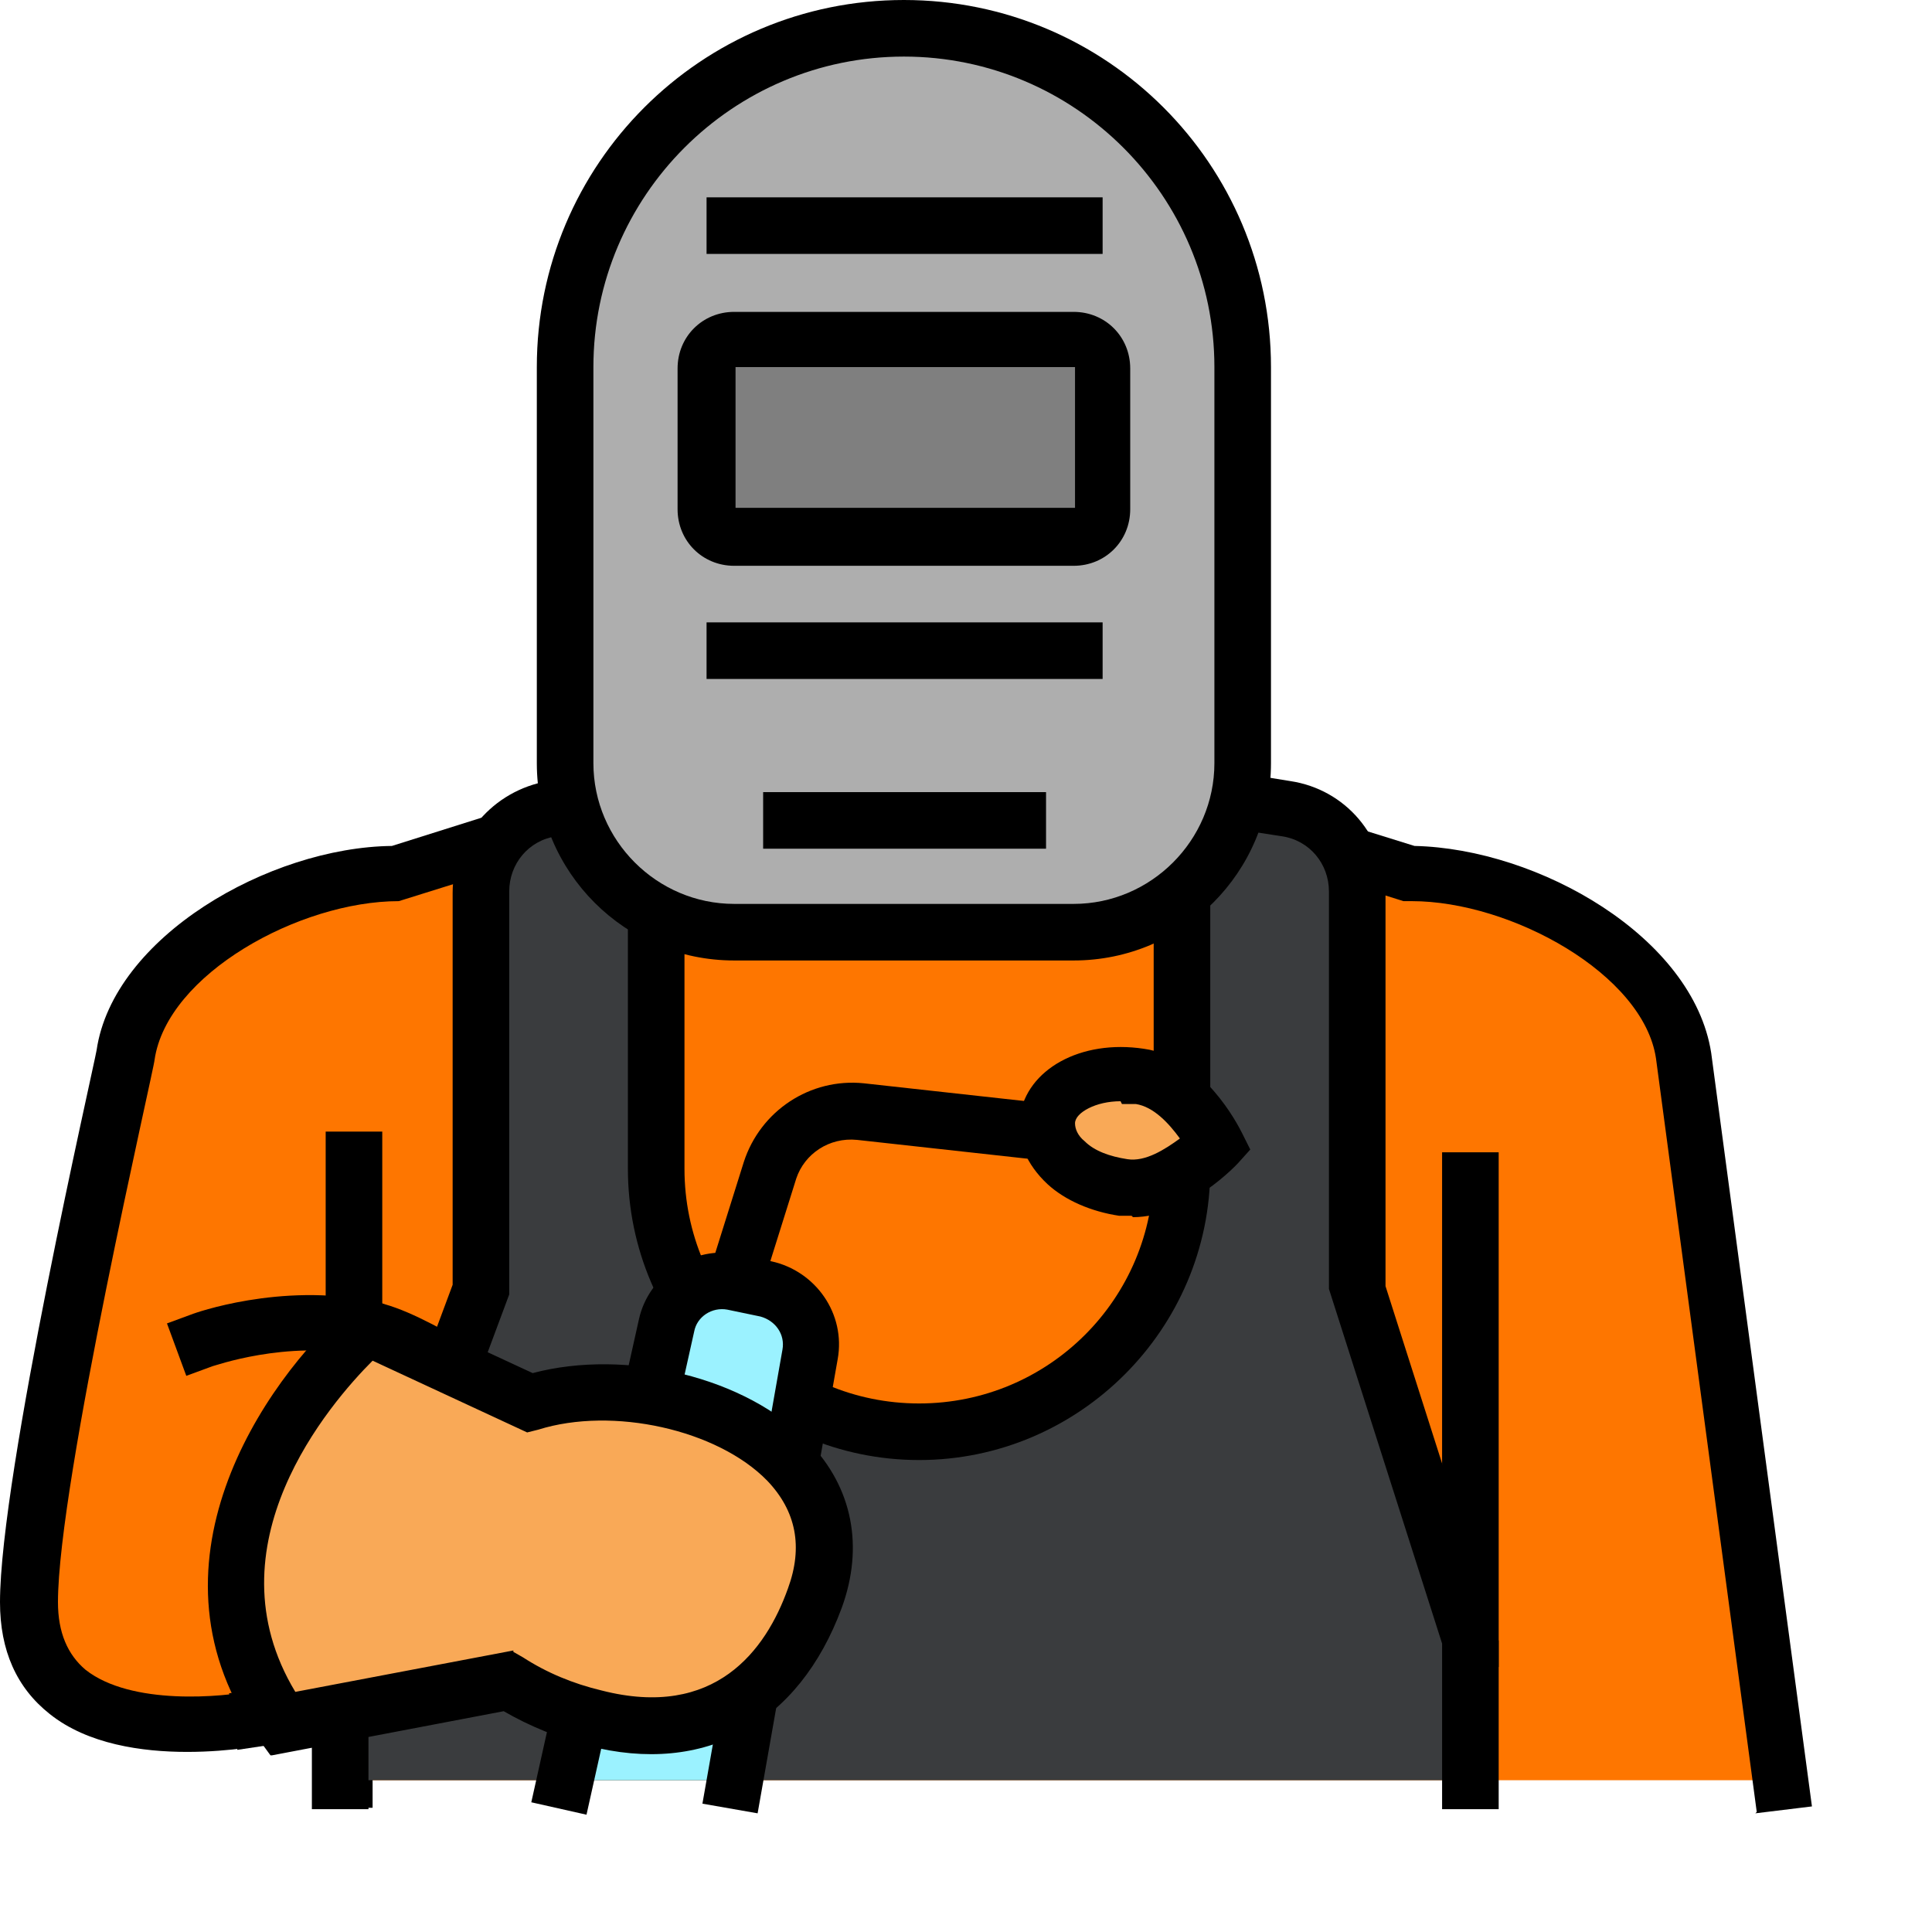
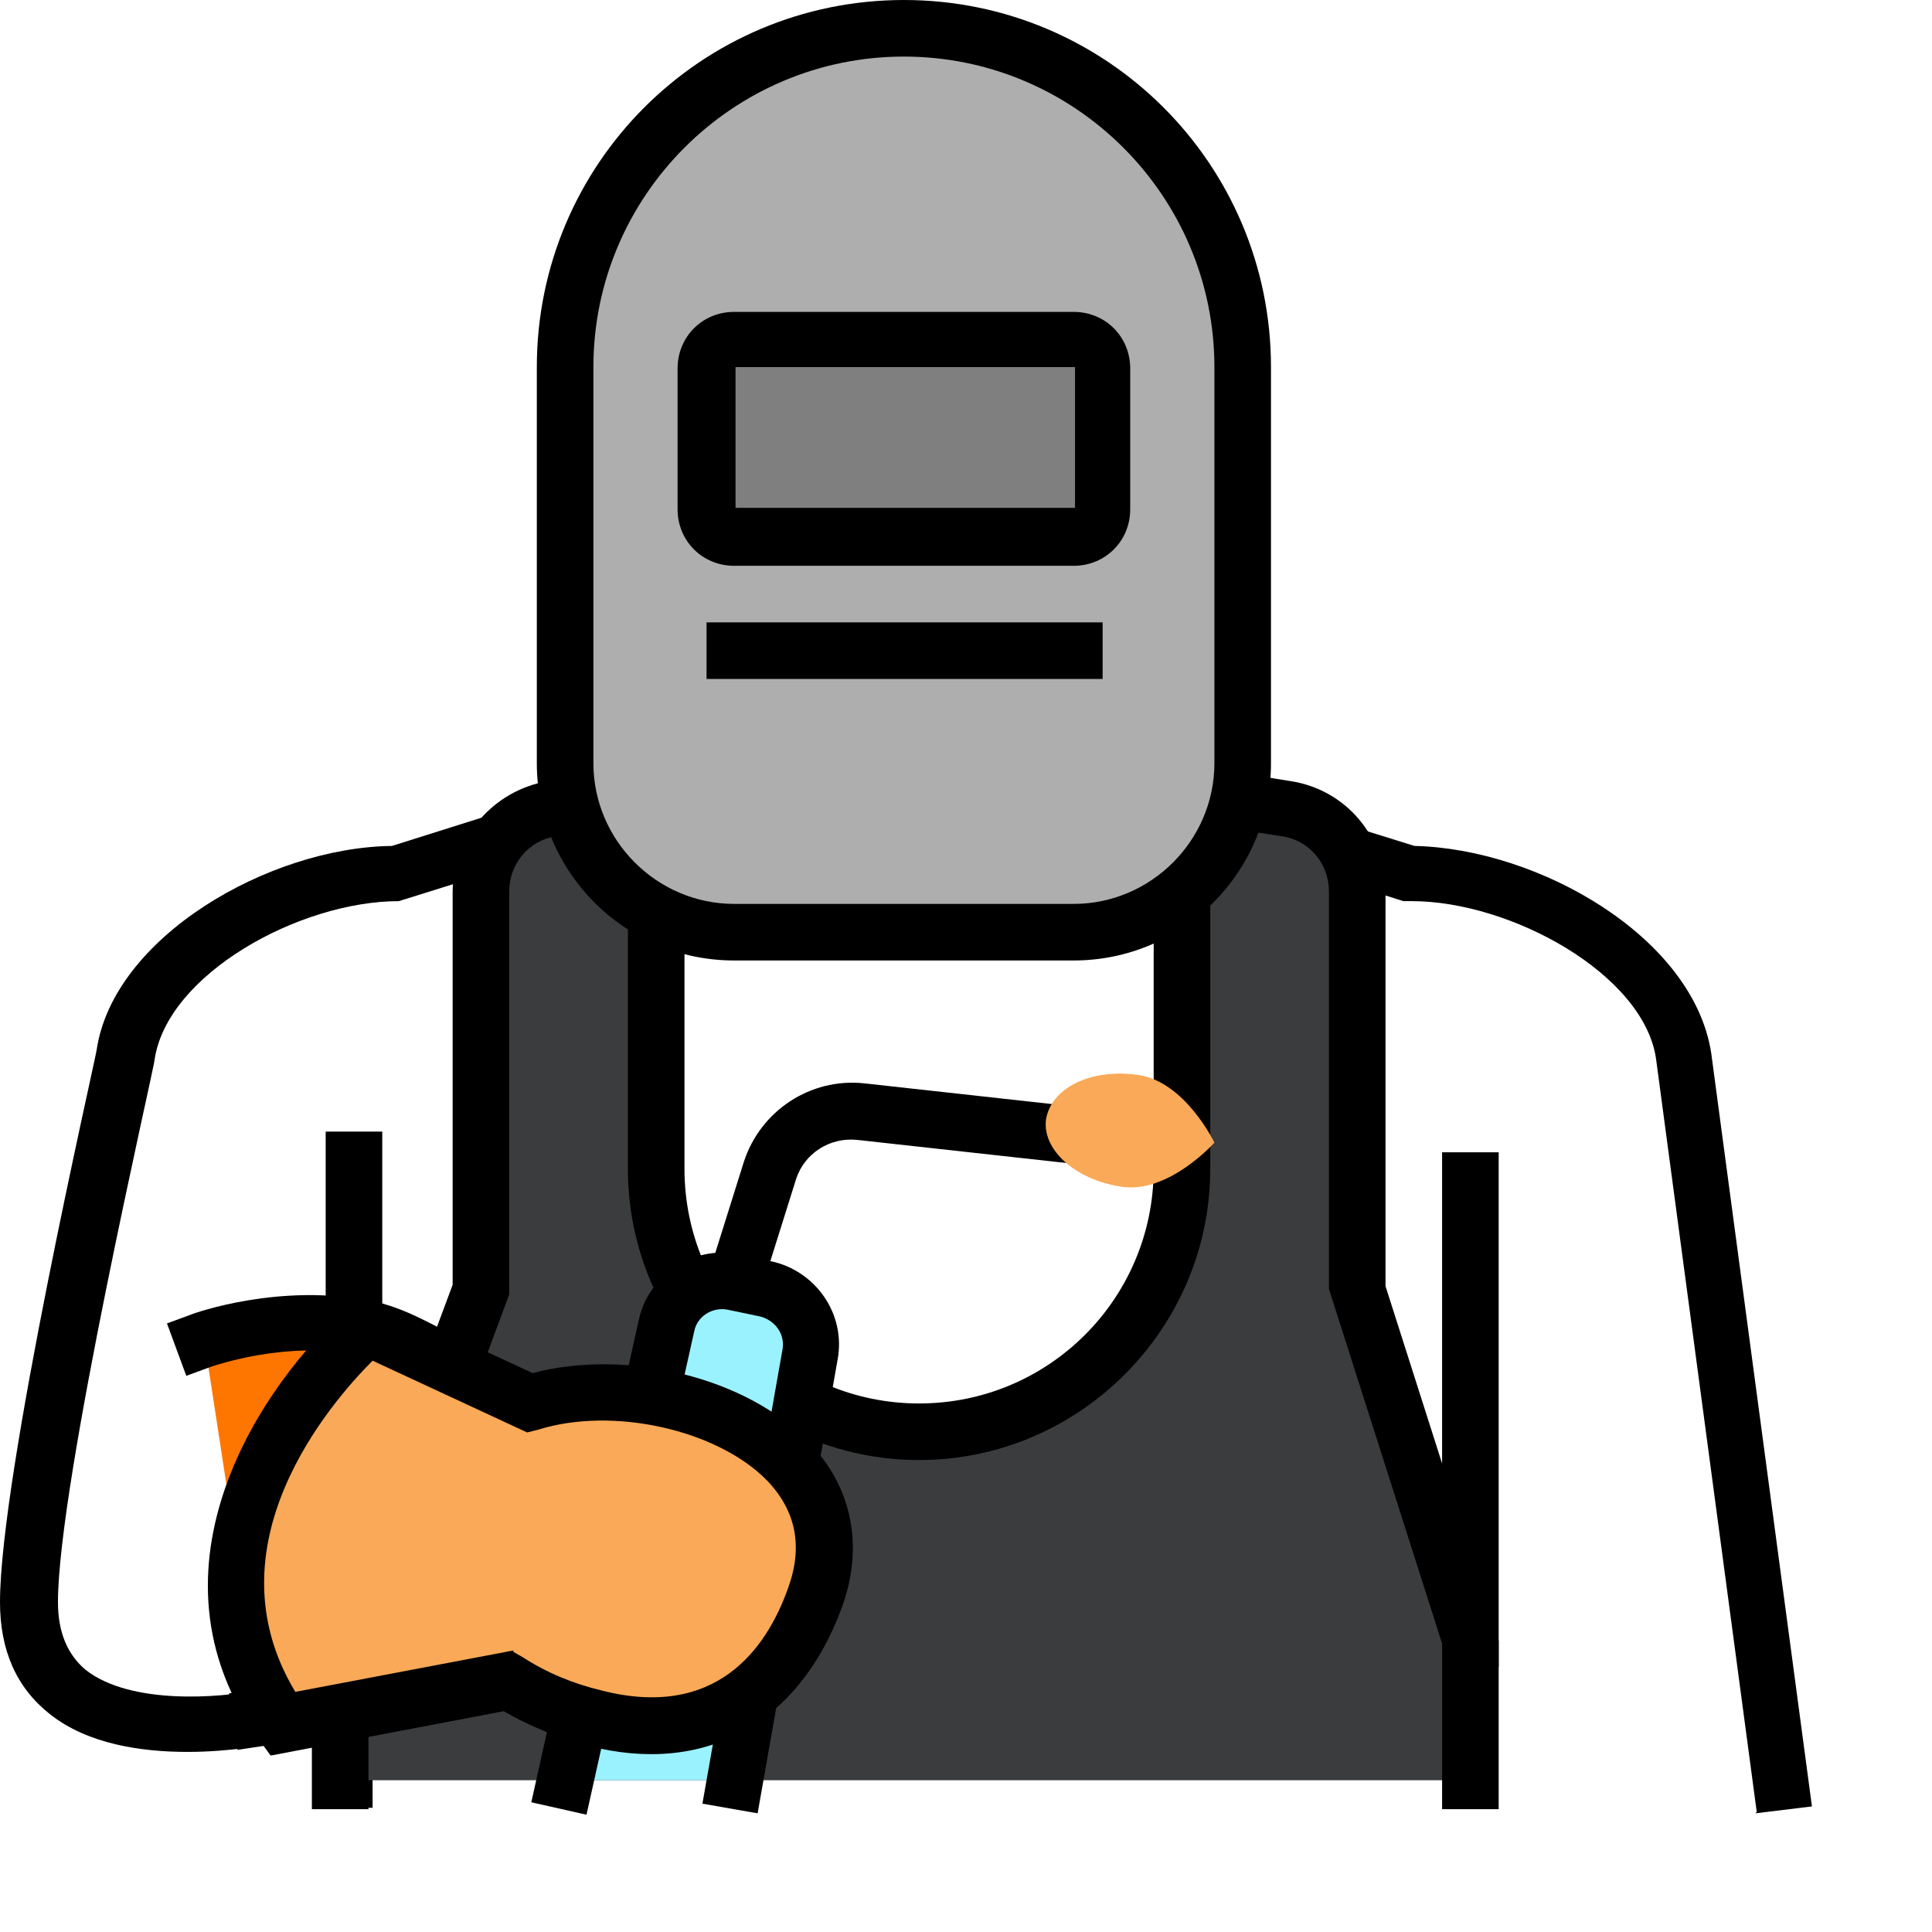
<svg xmlns="http://www.w3.org/2000/svg" width="14" height="14" viewBox="0 0 14 14" fill="none">
-   <path d="M12.9 12.9L12.2 7.65C12.08 6.89 11 6.33 10.22 6.33L6.52 5.18L2.87 6.33C2.09 6.33 1.01 6.89 0.89 7.65C0.89 7.65 0.19 10.7 0.19 11.61C0.19 12.81 1.88 12.45 1.88 12.45C1.88 12.45 2.03 12.39 2.47 12.34V12.9H12.9Z" fill="#FE7600" />
  <path d="M12.73 13.13L12 7.67C11.91 7.06 10.95 6.53 10.23 6.53H10.17L6.54 5.39L2.89 6.53C2.17 6.53 1.21 7.06 1.12 7.68C1.12 7.73 0.42 10.74 0.42 11.61C0.42 11.83 0.49 11.99 0.62 12.1C0.95 12.36 1.61 12.3 1.85 12.25C1.91 12.23 2.09 12.18 2.47 12.13L2.7 12.1V13.1H2.29V12.57C2.06 12.61 1.97 12.64 1.97 12.64H1.94C1.94 12.64 0.91 12.86 0.36 12.42C0.12 12.23 0 11.96 0 11.61C0 10.69 0.68 7.73 0.7 7.61C0.82 6.79 1.95 6.14 2.84 6.13L6.52 4.97L10.25 6.13C11.15 6.15 12.27 6.79 12.4 7.63L13.13 13.09L12.72 13.14L12.73 13.13Z" fill="black" />
  <path d="M10.86 8.35H10.45V12.08H10.86V8.35Z" fill="black" />
  <path d="M2.77 8.2H2.36V10.08H2.77V8.2Z" fill="black" />
  <path d="M1.47 9.71C1.47 9.71 2.04 9.5 2.66 9.62C3.06 9.7 3.66 10.19 3.99 10.19C3.99 10.19 2.95 11.18 3.8 12.24C3.38 12.24 1.9 12.45 1.9 12.45L1.48 9.71H1.47Z" fill="#FE7600" />
  <path d="M1.72 12.68L1.66 12.27L1.86 12.24C1.86 12.24 2.84 12.1 3.43 12.05C3.08 11.37 3.32 10.71 3.62 10.3C3.49 10.24 3.35 10.17 3.2 10.09C2.99 9.97 2.77 9.85 2.62 9.82C2.07 9.71 1.55 9.9 1.54 9.9L1.35 9.97L1.21 9.59L1.4 9.52C1.4 9.52 2.03 9.29 2.7 9.43C2.92 9.47 3.16 9.61 3.4 9.74C3.62 9.86 3.86 9.99 3.99 9.99H4.5L4.13 10.34C4.13 10.34 3.24 11.22 3.96 12.11L4.23 12.44H3.8C3.4 12.44 1.94 12.65 1.92 12.65L1.72 12.68Z" fill="black" />
  <path d="M10.65 12.9V11.88L9.83 9.34V6.46C9.83 6.16 9.61 5.9 9.31 5.85L8.56 5.73V8.46C8.56 9.51 7.71 10.36 6.66 10.36C5.61 10.36 4.76 9.51 4.76 8.46V5.73L4.01 5.85C3.71 5.9 3.49 6.15 3.49 6.46V9.34L2.47 12.08V12.9H10.66H10.65Z" fill="#3A3C3E" />
  <path d="M10.86 13.11H10.45V11.91L9.63 9.34V6.46C9.63 6.26 9.49 6.09 9.29 6.06L8.77 5.98V8.47C8.77 9.63 7.82 10.58 6.66 10.58C5.5 10.58 4.55 9.63 4.55 8.47V5.98L4.03 6.06C3.83 6.09 3.69 6.26 3.69 6.46V9.38L2.67 12.12V13.11H2.26V12.05L3.28 9.31V6.47C3.28 6.07 3.57 5.73 3.97 5.66L4.96 5.5V8.47C4.96 9.41 5.72 10.17 6.66 10.17C7.6 10.17 8.36 9.41 8.36 8.47V5.5L9.35 5.66C9.75 5.72 10.04 6.06 10.04 6.47V9.32L10.86 11.89V13.12V13.11Z" fill="black" />
  <path d="M8.03 6.76H5.13C4.96 6.76 4.69 6.52 4.46 6.24C4.25 5.98 4.09 5.69 4.09 5.53V2.23C4.09 1.93 4.37 1.49 4.74 1.09C5.19 0.61 5.77 0.2 6.13 0.2H7.23C7.64 0.2 8.23 0.81 8.62 1.43C8.85 1.8 9.01 2.18 9.01 2.43V5.73C9.01 5.89 8.85 6.14 8.66 6.35C8.45 6.57 8.2 6.75 8.03 6.75V6.76Z" fill="#AEAEAE" />
  <path d="M7.78 6.96H5.32C4.53 6.96 3.89 6.32 3.89 5.53V2.66C3.89 1.19 5.08 0 6.55 0C8.02 0 9.21 1.19 9.21 2.66V5.53C9.21 6.32 8.57 6.96 7.78 6.96ZM6.55 0.41C5.31 0.41 4.3 1.42 4.3 2.66V5.53C4.3 6.09 4.76 6.55 5.32 6.55H7.78C8.34 6.55 8.8 6.09 8.8 5.53V2.66C8.8 1.42 7.79 0.41 6.55 0.41Z" fill="black" />
  <path d="M7.89 3.89H5.22C5.22 3.89 5.17 3.88 5.15 3.86C5.13 3.84 5.12 3.82 5.12 3.79V2.56C5.12 2.56 5.12 2.51 5.14 2.5C5.16 2.48 5.19 2.46 5.22 2.46H7.89C7.89 2.46 7.94 2.47 7.96 2.49C7.98 2.51 7.99 2.53 7.99 2.56V3.79C7.99 3.79 7.99 3.84 7.97 3.85C7.95 3.87 7.92 3.89 7.89 3.89Z" fill="#7F7F7F" />
  <path d="M7.78 4.1H5.32C5.09 4.1 4.91 3.92 4.91 3.69V2.67C4.91 2.44 5.09 2.26 5.32 2.26H7.78C8.01 2.26 8.19 2.44 8.19 2.67V3.69C8.19 3.92 8.01 4.1 7.78 4.1ZM5.33 2.66V3.68H7.79V2.66H5.33Z" fill="black" />
-   <path d="M7.99 1.43H5.12V1.84H7.99V1.43Z" fill="black" />
+   <path d="M7.99 1.43H5.12V1.84V1.43Z" fill="black" />
  <path d="M7.99 4.51H5.12V4.92H7.99V4.51Z" fill="black" />
-   <path d="M7.58 5.74H5.53V6.15H7.58V5.74Z" fill="black" />
  <path d="M5.46 9.56L5.07 9.44L5.39 8.42C5.51 8.05 5.87 7.81 6.26 7.85L7.8 8.02L7.75 8.43L6.21 8.26C6.01 8.24 5.83 8.36 5.77 8.54L5.45 9.56H5.46Z" fill="black" />
  <path d="M5.33 12.9L5.87 9.81C5.91 9.59 5.77 9.38 5.55 9.34L5.31 9.29C5.09 9.25 4.88 9.39 4.83 9.6L4.1 12.9H5.33Z" fill="#9BF2FF" />
  <path d="M4.25 13.15L3.85 13.06L4.63 9.56C4.7 9.24 5.03 9.02 5.35 9.09L5.59 9.14C5.91 9.21 6.13 9.52 6.07 9.85L5.49 13.14L5.09 13.07L5.67 9.78C5.69 9.67 5.62 9.57 5.51 9.54L5.27 9.49C5.16 9.47 5.05 9.54 5.03 9.65L4.25 13.15Z" fill="black" />
  <path d="M3.84 10.18L2.66 9.63C2.66 9.63 1.02 11.06 2.05 12.5L3.68 12.19C3.86 12.31 4.07 12.4 4.31 12.46C5.18 12.68 5.68 12.2 5.9 11.59C6.32 10.45 4.75 9.89 3.84 10.18Z" fill="#F9A957" />
  <path d="M1.96 12.72L1.88 12.61C0.98 11.36 1.91 10.01 2.53 9.47L2.63 9.38L3.86 9.95C4.54 9.77 5.41 9.98 5.86 10.45C6.18 10.78 6.26 11.21 6.1 11.65C5.79 12.49 5.11 12.87 4.26 12.65C4.04 12.59 3.84 12.51 3.65 12.4L1.97 12.72H1.96ZM3.72 11.97L3.79 12.01C3.96 12.12 4.15 12.2 4.36 12.25C5.18 12.46 5.55 11.96 5.71 11.51C5.82 11.21 5.77 10.95 5.56 10.73C5.2 10.36 4.44 10.19 3.9 10.36L3.82 10.38L2.7 9.86C2.39 10.17 1.5 11.2 2.14 12.26L3.72 11.96V11.97Z" fill="black" />
  <path d="M8.25 7.79C7.91 7.74 7.62 7.88 7.58 8.11C7.55 8.33 7.79 8.55 8.13 8.6C8.47 8.65 8.8 8.28 8.8 8.28C8.8 8.28 8.59 7.84 8.25 7.79Z" fill="#F9A957" />
-   <path d="M8.2 8.81C8.2 8.81 8.14 8.81 8.11 8.81C7.91 8.78 7.72 8.7 7.59 8.58C7.44 8.44 7.36 8.26 7.39 8.09C7.44 7.75 7.83 7.53 8.29 7.6C8.72 7.66 8.97 8.15 9 8.21L9.06 8.33L8.97 8.43C8.97 8.43 8.61 8.82 8.21 8.82L8.2 8.81ZM8.12 7.98C8.03 7.98 7.95 8 7.89 8.03C7.83 8.06 7.79 8.1 7.79 8.14C7.79 8.18 7.81 8.23 7.86 8.27C7.93 8.34 8.04 8.38 8.17 8.4C8.3 8.42 8.44 8.33 8.55 8.25C8.47 8.14 8.36 8.02 8.23 8C8.23 8 8.16 8 8.13 8L8.12 7.98Z" fill="black" />
</svg>